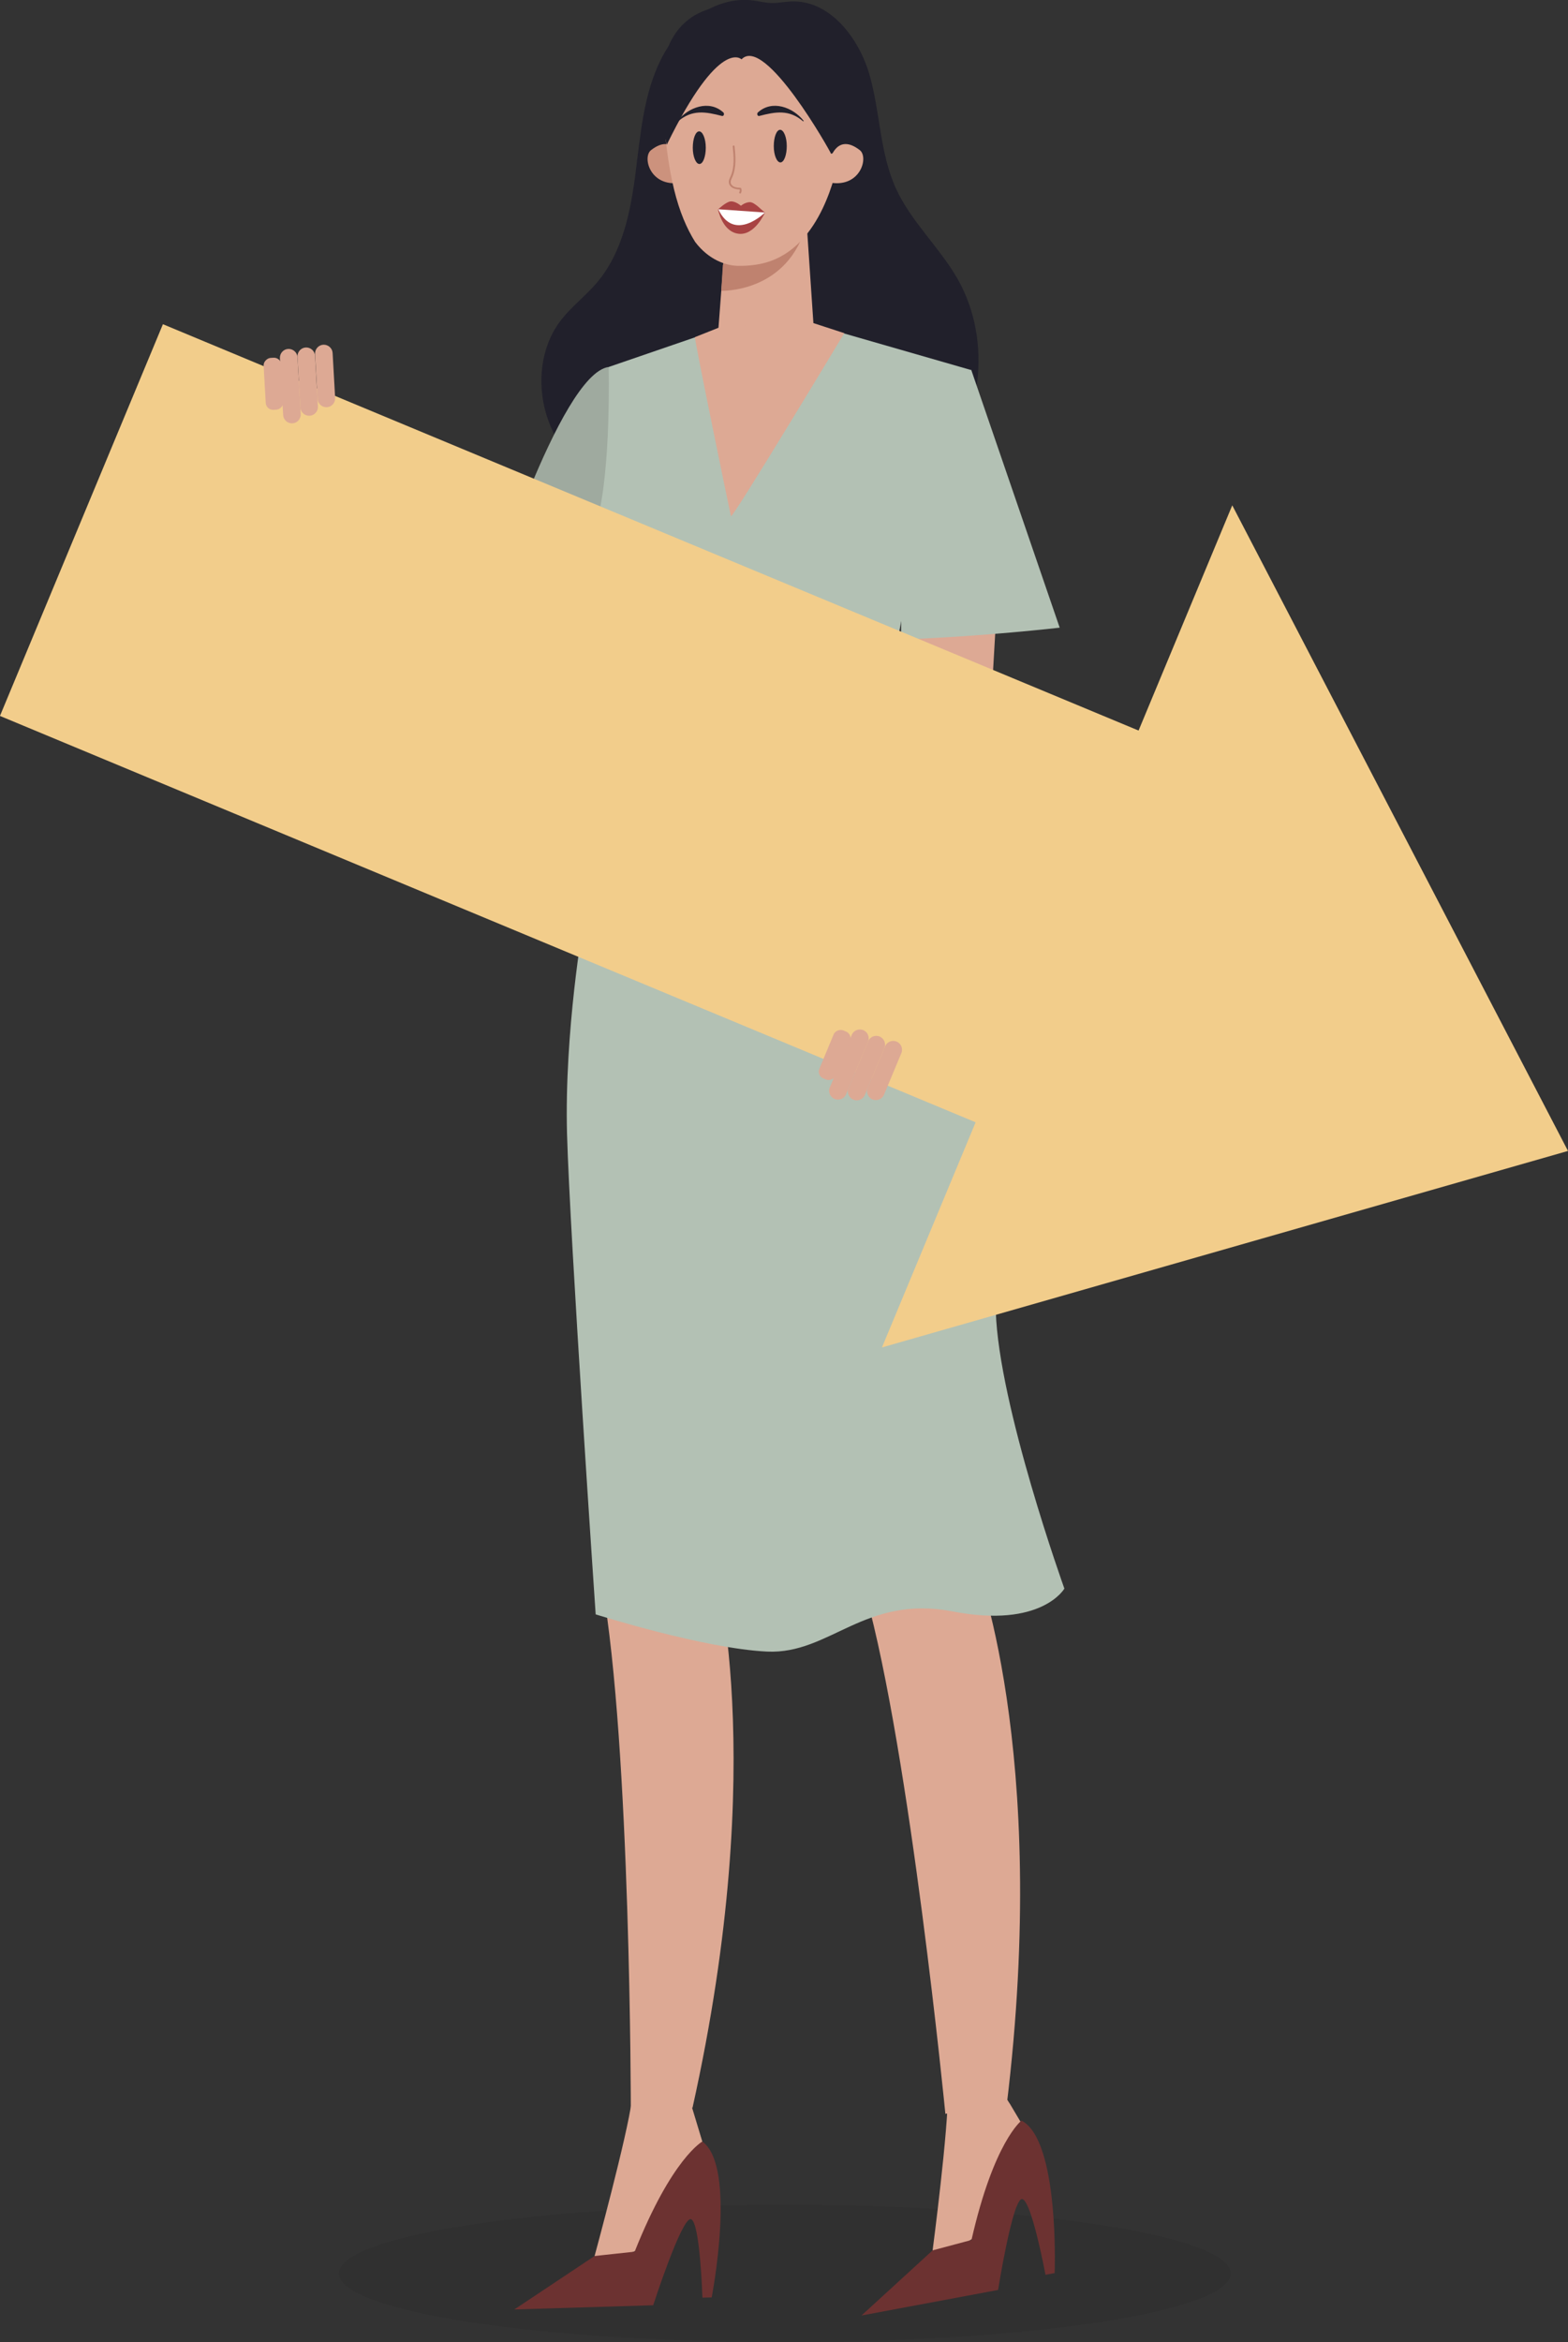
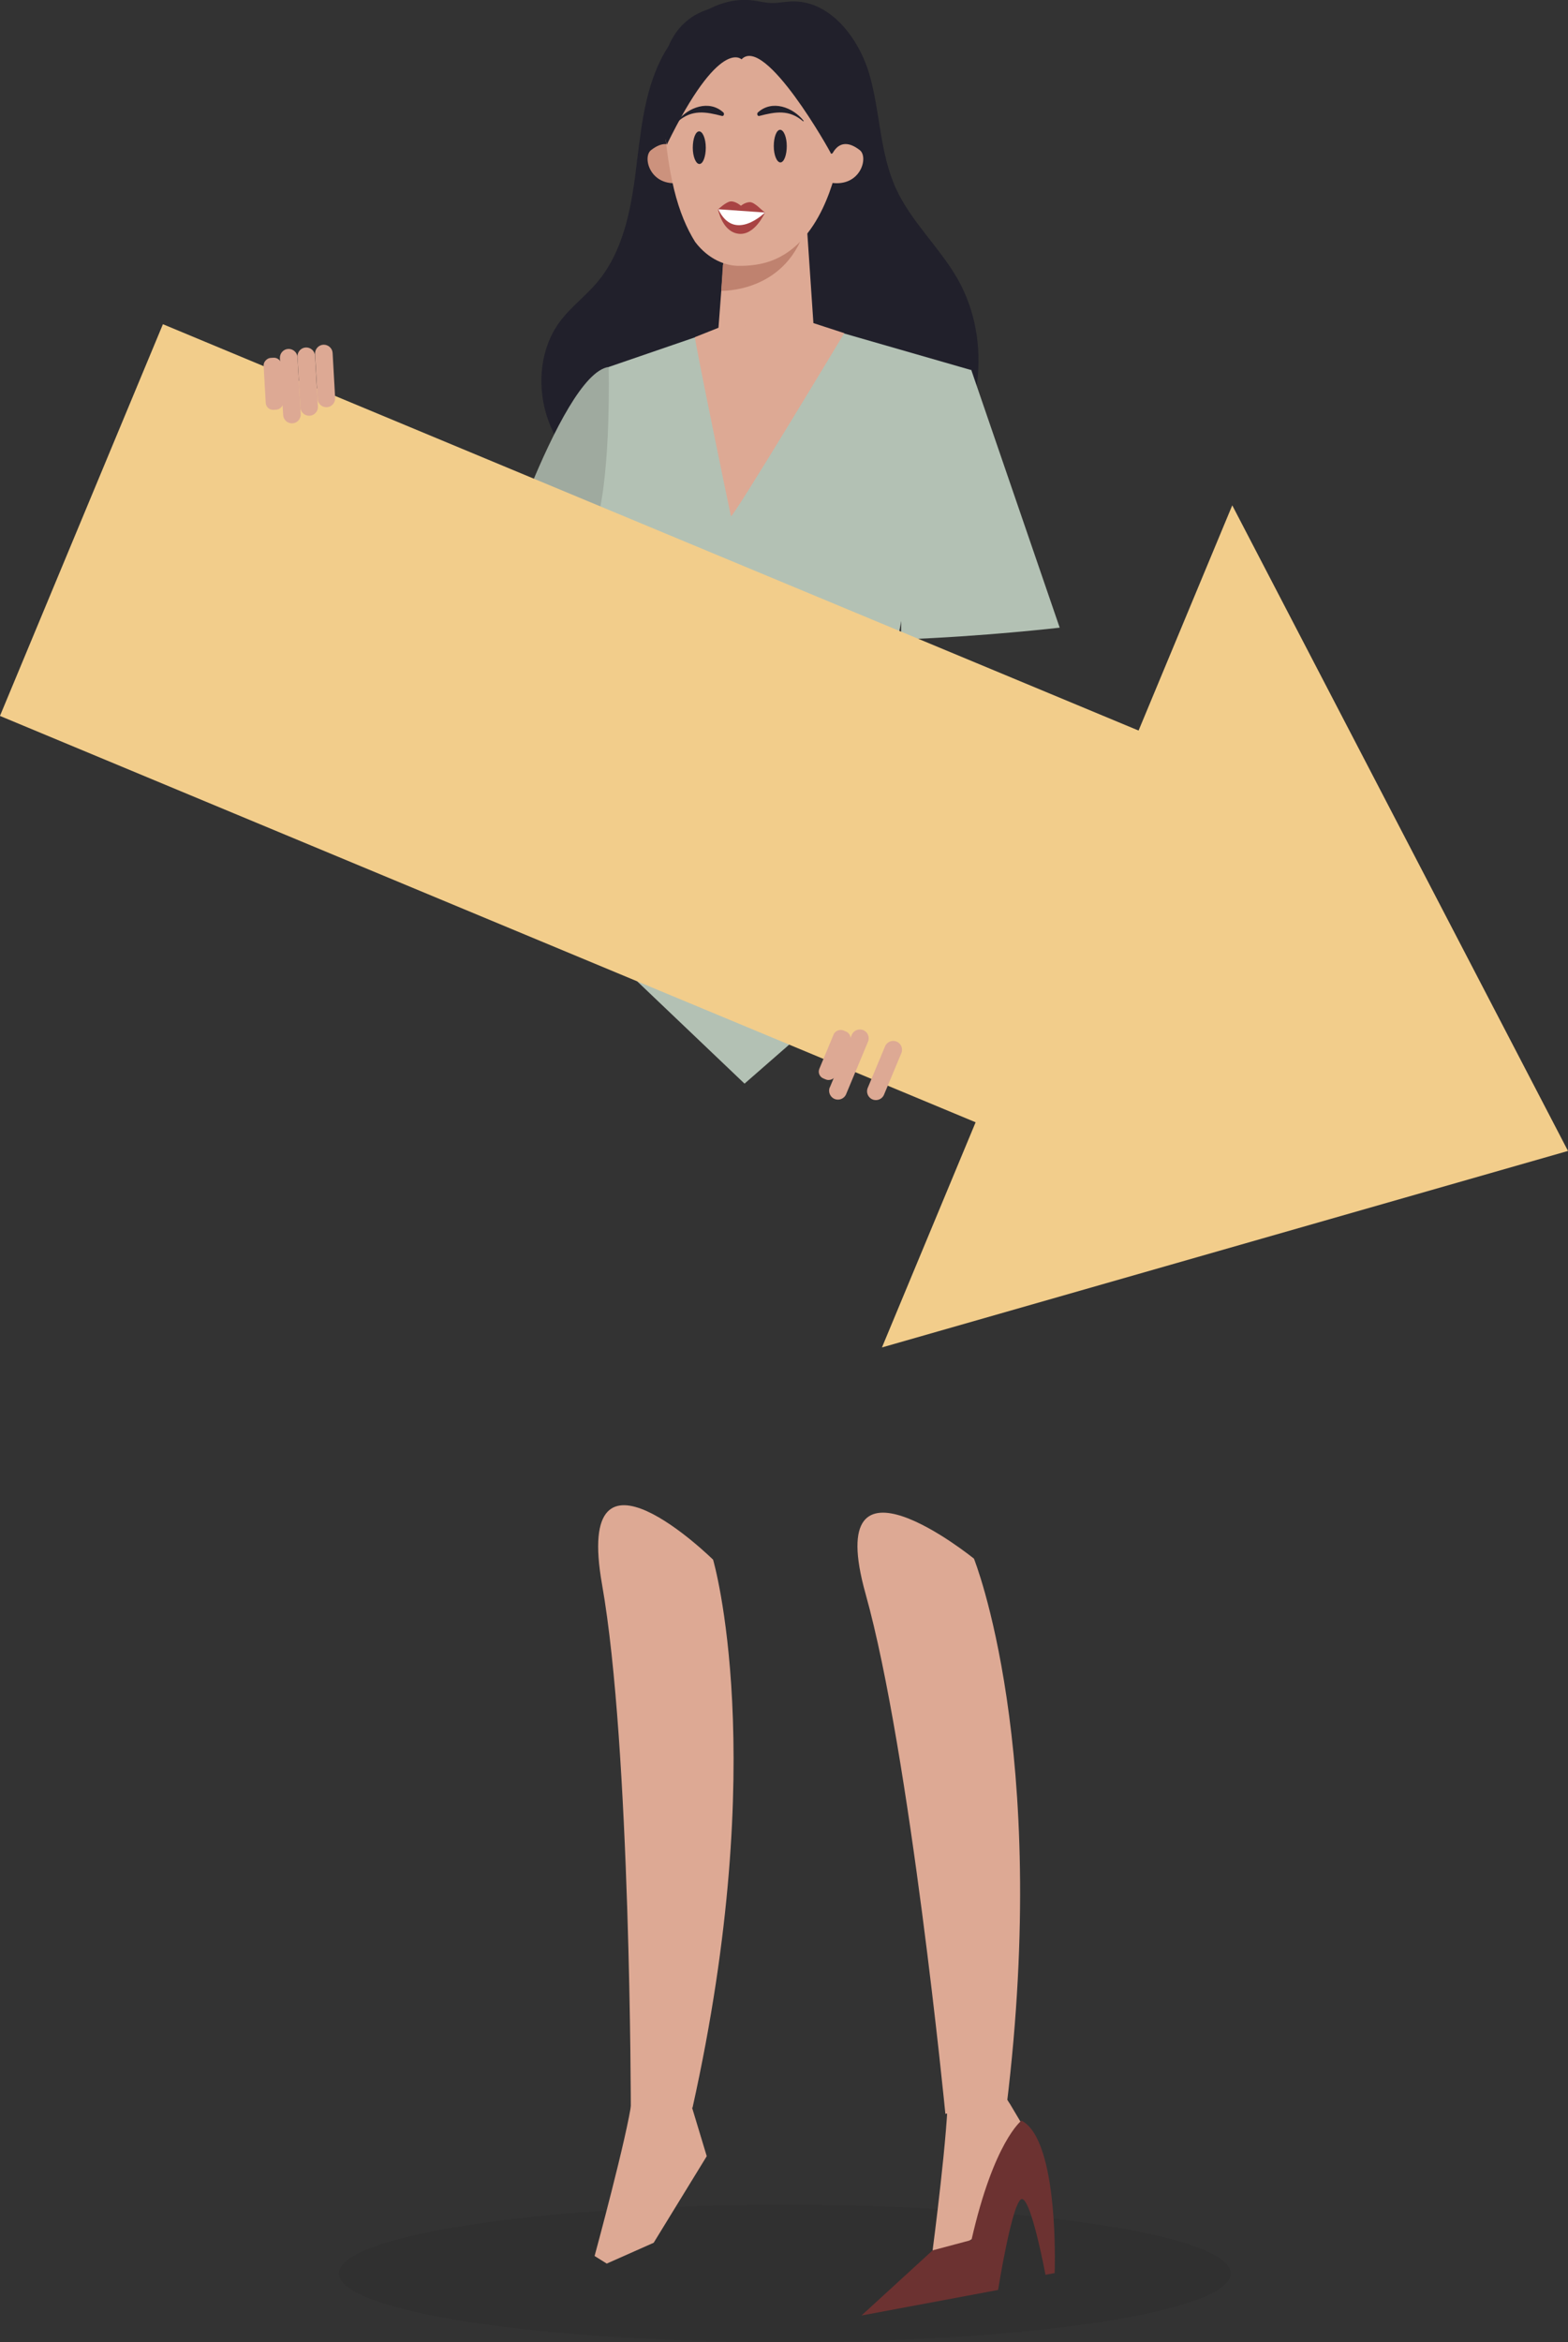
<svg xmlns="http://www.w3.org/2000/svg" viewBox="0 0 130.3 194.52">
  <rect x="0" y="0" width="130.3" height="194.52" fill="#333333" stroke="none" />
  <defs>
    <style>.cls-1{fill:#9faa9f;}.cls-1,.cls-2,.cls-3,.cls-4,.cls-5,.cls-6,.cls-7,.cls-8,.cls-9,.cls-10,.cls-11{stroke-width:0px;}.cls-2{fill:#21202b;}.cls-12{isolation:isolate;}.cls-3{fill:#6c3231;}.cls-4{fill:#dda994;}.cls-5{fill:#bf826f;}.cls-6{fill:#f2cd8b;}.cls-7{fill:#fff;}.cls-8{fill:#cc927d;}.cls-9{fill:#a84343;}.cls-10{fill:#b3c1b4;}.cls-11{opacity:.07;}.cls-13{mix-blend-mode:multiply;}</style>
  </defs>
  <g class="cls-12">
    <g id="Layer_1">
      <path class="cls-11" d="M28.17,188.82c0-3.15,16.59-5.7,37.05-5.7s37.05,2.55,37.05,5.7-16.59,5.7-37.05,5.7-37.05-2.55-37.05-5.7Z" />
-       <path class="cls-4" d="M75.7,45.4l-1.19,11.95,7.26,4.32c.18.11.41-.01.42-.22l1.22-21.08-7.72,5.03Z" />
      <polygon class="cls-4" points="50.88 48.68 48.45 57.32 41.38 55.81 44.83 42.39 50.88 48.68" />
      <path class="cls-2" d="M74.45,15.65c-1.34-2.93-1.3-6.29-2.18-9.39-.88-3.1-3.3-6.26-6.51-6.14-.56.02-1.12.15-1.68.13-.49-.02-.98-.14-1.47-.21-3.22-.42-6.24,1.99-7.69,4.9-1.45,2.9-1.69,6.23-2.11,9.45-.41,3.22-1.09,6.57-3.18,9.05-.98,1.17-2.24,2.09-3.14,3.32-1.57,2.15-1.86,5.08-1.1,7.63s2.51,4.74,4.6,6.39c-1.24-2.02-1.89-4.41-1.83-6.78,1.45,5.26,6.34,9.38,11.77,9.92,5.43.54,11.03-2.55,13.48-7.42-.18,1.91-.69,3.8-1.51,5.54,2.91-2.18,6.04-4.7,6.66-8.28.17,2.02-.19,4.07-1.02,5.91,4.12-4.3,4.98-11.37,2.02-16.53-1.51-2.63-3.85-4.73-5.11-7.49Z" />
      <path class="cls-4" d="M59.26,129.55s4.79,16.25-1.71,45.5l-5.13.17s0-30.1-2.39-43.62c-2.39-13.51,9.24-2.05,9.24-2.05Z" />
      <path class="cls-4" d="M80.93,129.44s6.35,15.71,2.72,45.45l-5.09.67s-2.93-29.96-6.63-43.18c-3.7-13.22,8.99-2.94,8.99-2.94Z" />
      <polygon class="cls-4" points="73.99 29.72 67.62 27.23 66.92 16.88 60.44 17.52 59.69 27.43 57.89 28.57 52.84 47.05 65.28 49.41 73.99 29.72" />
      <path class="cls-1" d="M50.57,30.48c-4.08.59-10.1,19.91-10.1,19.91l11.48,4.2,1.03-10.61-.12-10.92-2.29-2.58Z" />
      <path class="cls-10" d="M59.81,27.31l-9.23,3.17s.21,8.21-.91,12.6c-.48,1.9-.58,4.24.74,5.7.64.7,1.43,1.57,2.57,2.02l1.76,15.05,17.86-.99s3.94-26.78,8.12-34.12l-13.06-3.76-7.84.35Z" />
      <path class="cls-10" d="M54.56,64.34s-6.03,9.62-6.16,12.83l13.47,12.83,18.22-15.91s-2.3-5.91-7.68-9.59l-17.85-.16Z" />
      <path class="cls-4" d="M83.91,174.71l1.52,2.56-3.25,7.78-3.59,2.31-1.09-.46s1.35-10.31,1.26-13.22c-.09-2.91,3.59-1.45,3.59-1.45l1.56,2.49Z" />
      <path class="cls-3" d="M84.88,176.13s-2.29,1.73-4.15,9.91l-3.23.86-5.91,5.41,11.35-2.12s1.2-7.53,1.98-7.55c.78-.02,1.96,6.29,1.96,6.29l.76-.14s.42-11.04-2.76-12.67Z" />
      <path class="cls-4" d="M57.46,174.88l1.27,4.2-4.41,7.19-3.9,1.73-1.01-.63s2.73-10.03,3.09-12.92c.36-2.89,3.96-.83,3.96-.83l1,1.26Z" />
-       <path class="cls-3" d="M58.37,177.86s-2.53,1.36-5.63,9.15l-3.33.36-6.67,4.44,11.54-.35s2.35-7.26,3.12-7.15c.77.11.97,6.52.97,6.52l.77-.02s2.11-10.84-.77-12.94Z" />
      <path class="cls-5" d="M60.07,21.98l-.13,2.17s5.59.21,7.1-5.61c1.51-5.82-6.97,3.45-6.97,3.45Z" />
      <g class="cls-13">
        <path class="cls-10" d="M62,48.19s5.59,3.82,9.77.02c0,0-3.68,5.89-9.77-.02Z" />
      </g>
      <path class="cls-8" d="M56.56,13.21s-.57-2.21-2.46-.74c-.75.59-.06,3.08,2.4,2.71,0,0,.76-.46.06-1.97Z" />
      <path class="cls-4" d="M69.67,13.54c-.21.4-1.28,6.94-6.04,8.27-.68.19-1.44.28-2.3.27-1.02-.02-2.43-.5-3.56-1.98-1.41-2.26-2.38-5.5-2.69-11.69-.03-.56-.02-1.03.02-1.44.16-1.89.86-2.86,2.19-4.07,1.19-1.09,2.59-1.77,3.98-2.1,1.55-.37,3.07-.29,4.26.17,1.58.6,2.17,1.59,2.97,2.6,1,1.26,1.58,2.49,1.84,3.69.56,2.58-.3,5.25-.67,6.29Z" />
      <path class="cls-2" d="M58.65,12.26c0-.75-.26-1.35-.55-1.35-.3,0-.53.61-.53,1.36,0,.75.26,1.35.55,1.35.3,0,.53-.61.53-1.36Z" />
      <path class="cls-2" d="M65.38,12.13c0-.75-.26-1.35-.55-1.35-.3,0-.53.61-.53,1.36,0,.75.26,1.35.55,1.35.3,0,.53-.61.53-1.36Z" />
-       <path class="cls-5" d="M61.5,16.08s.05-.01.06-.03c.08-.12.09-.28.03-.41-.01-.03-.04-.04-.07-.04-.17-.01-.36-.02-.51-.09-.13-.06-.27-.17-.29-.34-.02-.13.04-.25.1-.39l.03-.06c.36-.82.27-1.79.19-2.57,0-.04-.05-.08-.08-.07-.04,0-.07.04-.07.08.08.8.17,1.71-.18,2.49l-.03.06c-.06.14-.14.3-.11.47.02.19.17.37.39.46.17.07.35.09.51.1.02.07,0,.15-.03.21-.02.04-.02.08.02.11.01,0,.03.01.05.01Z" />
      <path class="cls-2" d="M69.06,12.77c-.04-.16-5.5-9.9-7.44-7.84,0,0-1.82-1.9-6.21,7.09,0,0-3.36-12.27,6.69-11.56,0,0,11.44-1.9,8.04,11.95l-1.07.36Z" />
      <path class="cls-4" d="M68.99,13.21s.57-2.21,2.46-.74c.75.59.06,3.08-2.39,2.71,0,0-.76-.46-.06-1.97Z" />
      <path class="cls-9" d="M63.57,17.65s-.85,1.96-2.23,1.76c-1.34-.19-1.67-2.02-1.67-2.02,0,0,.67-.63,1.04-.66.41-.04.86.36.86.36,0,0,.33-.29.74-.3.41,0,.99.69,1.27.86Z" />
      <path class="cls-7" d="M59.69,17.38l3.88.27s-2.55,2.54-3.88-.27Z" />
      <path class="cls-2" d="M66.77,10.02c-.88-1.11-2.61-1.76-3.79-.68-.1.09-.05.33.12.29,1.34-.35,2.48-.55,3.63.44.03.03.07-.02.05-.05h0Z" />
-       <path class="cls-2" d="M56.32,10.02c.88-1.11,2.61-1.76,3.79-.68.1.09.05.33-.12.29-1.34-.35-2.48-.55-3.63.44-.03.03-.07-.02-.05-.05h0Z" />
-       <path class="cls-10" d="M48.49,76.6s-1.6,9.03-1.37,17.58c.24,8.55,2.38,39.9,2.38,39.9,0,0,9.03,2.85,14.25,3.09,5.23.24,8.08-4.75,15.44-3.33s9.26-1.9,9.26-1.9c0,0-5.46-15.2-5.7-23.04s-1.05-29.72-2.66-34.81c-1.61-5.09-31.6,2.51-31.6,2.51Z" />
+       <path class="cls-2" d="M56.32,10.02c.88-1.11,2.61-1.76,3.79-.68.1.09.05.33-.12.29-1.34-.35-2.48-.55-3.63.44-.03.03-.07-.02-.05-.05h0" />
      <polygon class="cls-3" points="72.93 64.88 54.19 64.72 54.24 62.82 72.97 62.94 72.93 64.88" />
      <path class="cls-4" d="M70.16,27.67s-9.34,15.52-9.42,15.2-3.08-14.84-2.99-14.87c.09-.03,2.23-.89,2.23-.89l7.63-.27,2.55.83Z" />
      <rect class="cls-6" x="59.43" y="62.7" width="3.98" height="2.14" />
      <path class="cls-10" d="M80.71,30.72l7.35,21.41s-6.37.74-13.18.98l.04-6.91v-11.52c0-.36,5.8-3.96,5.8-3.96Z" />
      <rect class="cls-6" x="36.09" y="11.89" width="35.24" height="101.68" transform="translate(-24.85 88.21) rotate(-67.4)" />
      <polygon class="cls-6" points="130.3 95.59 73.29 111.91 102.4 41.97 130.3 95.59" />
      <path class="cls-4" d="M26.39,33.13l-.21-3.73c-.02-.4.29-.75.69-.77h0c.4-.02.75.29.77.69l.21,3.73c.02.4-.29.75-.69.77h0c-.4.02-.75-.29-.77-.69Z" />
      <path class="cls-4" d="M24.96,33.84l-.24-4.21c-.02-.4.29-.75.69-.77h0c.4-.02.75.29.77.69l.24,4.21c.02.4-.29.75-.69.77h0c-.4.02-.75-.29-.77-.69Z" />
      <path class="cls-4" d="M23.53,34.47l-.27-4.72c-.02-.4.29-.75.69-.77h0c.4-.02.75.29.77.69l.27,4.72c.02.4-.29.75-.69.77h0c-.4.02-.75-.29-.77-.69Z" />
      <rect class="cls-4" x="20.56" y="31.14" width="4.32" height="1.47" rx=".61" ry=".61" transform="translate(-7.82 56.35) rotate(-93.22)" />
      <path class="cls-4" d="M72.11,90.35l1.44-3.45c.15-.37.59-.55.96-.39h0c.37.15.55.59.39.96l-1.44,3.45c-.15.37-.59.55-.96.39h0c-.37-.15-.55-.59-.39-.96Z" />
-       <path class="cls-4" d="M70.52,90.37l1.62-3.89c.15-.37.59-.55.96-.39h0c.37.15.55.59.39.96l-1.62,3.89c-.15.37-.59.55-.96.39h0c-.37-.15-.55-.59-.4-.96Z" />
      <path class="cls-4" d="M68.96,90.31l1.82-4.36c.15-.37.59-.55.96-.39h0c.37.15.55.59.39.96l-1.82,4.36c-.15.37-.59.55-.96.39h0c-.37-.15-.55-.59-.4-.96Z" />
      <rect class="cls-4" x="67.2" y="86.89" width="4.32" height="1.47" rx=".61" ry=".61" transform="translate(-38.19 117.98) rotate(-67.4)" />
    </g>
  </g>
</svg>